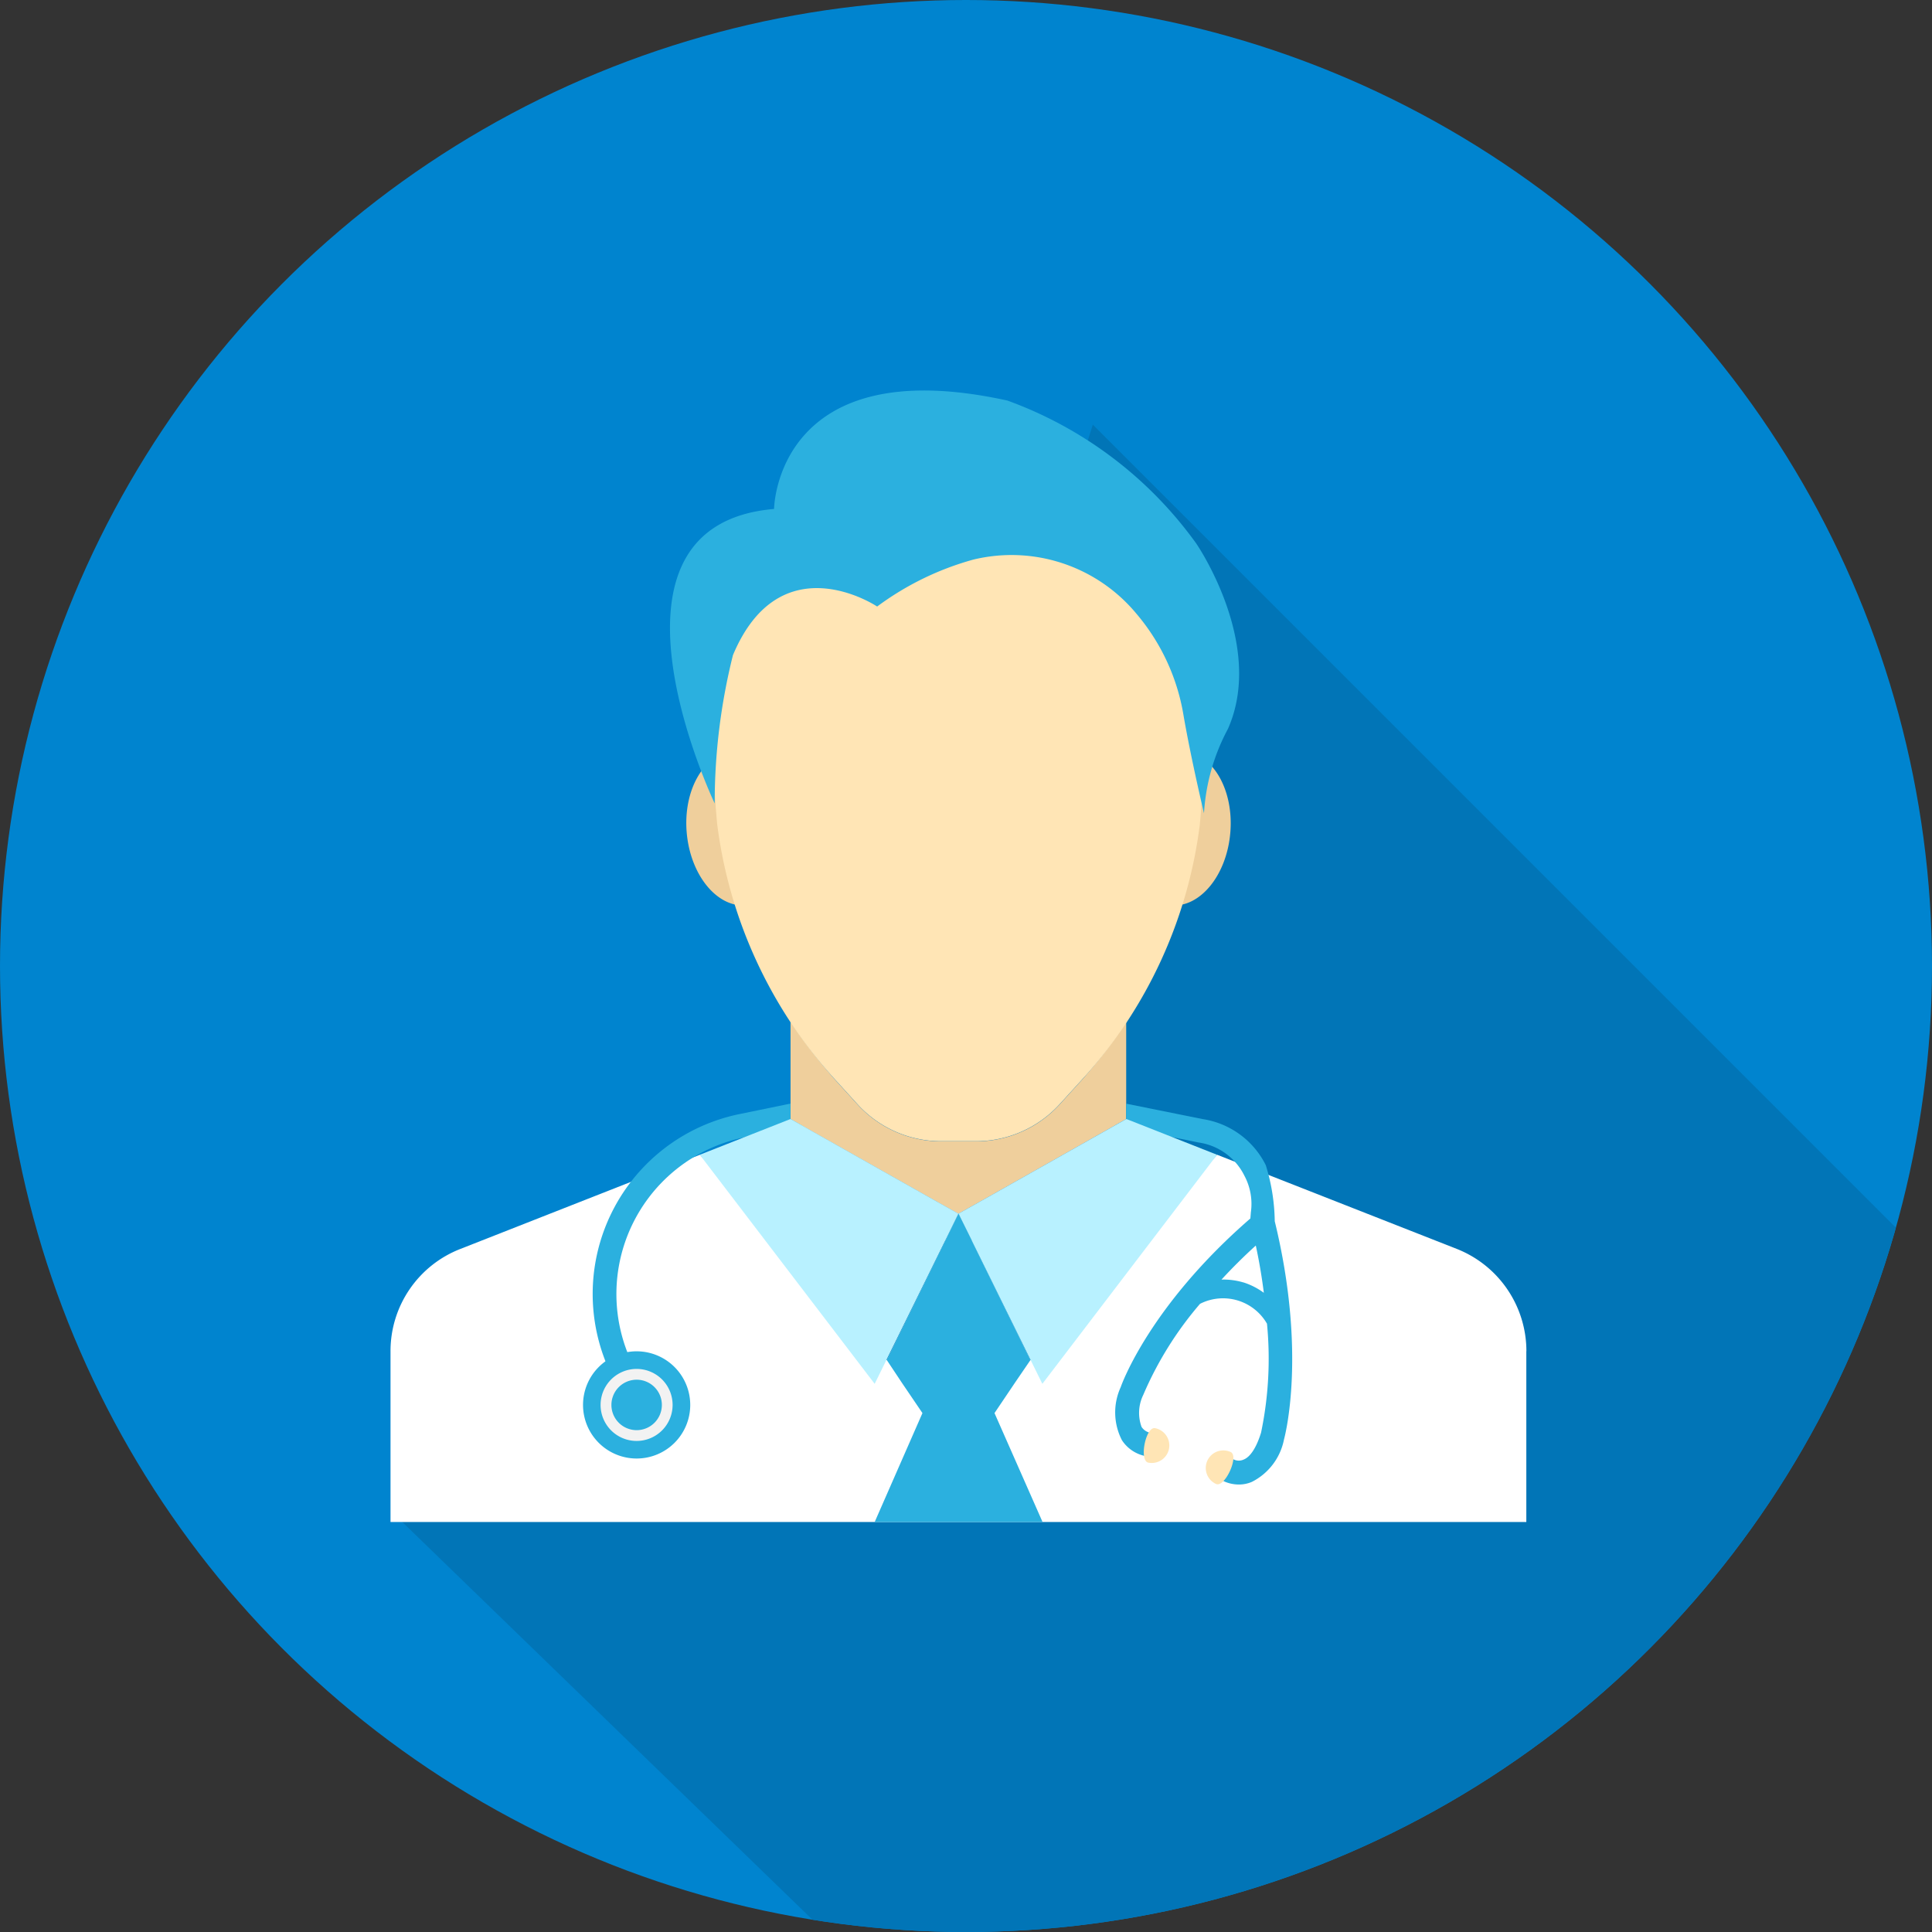
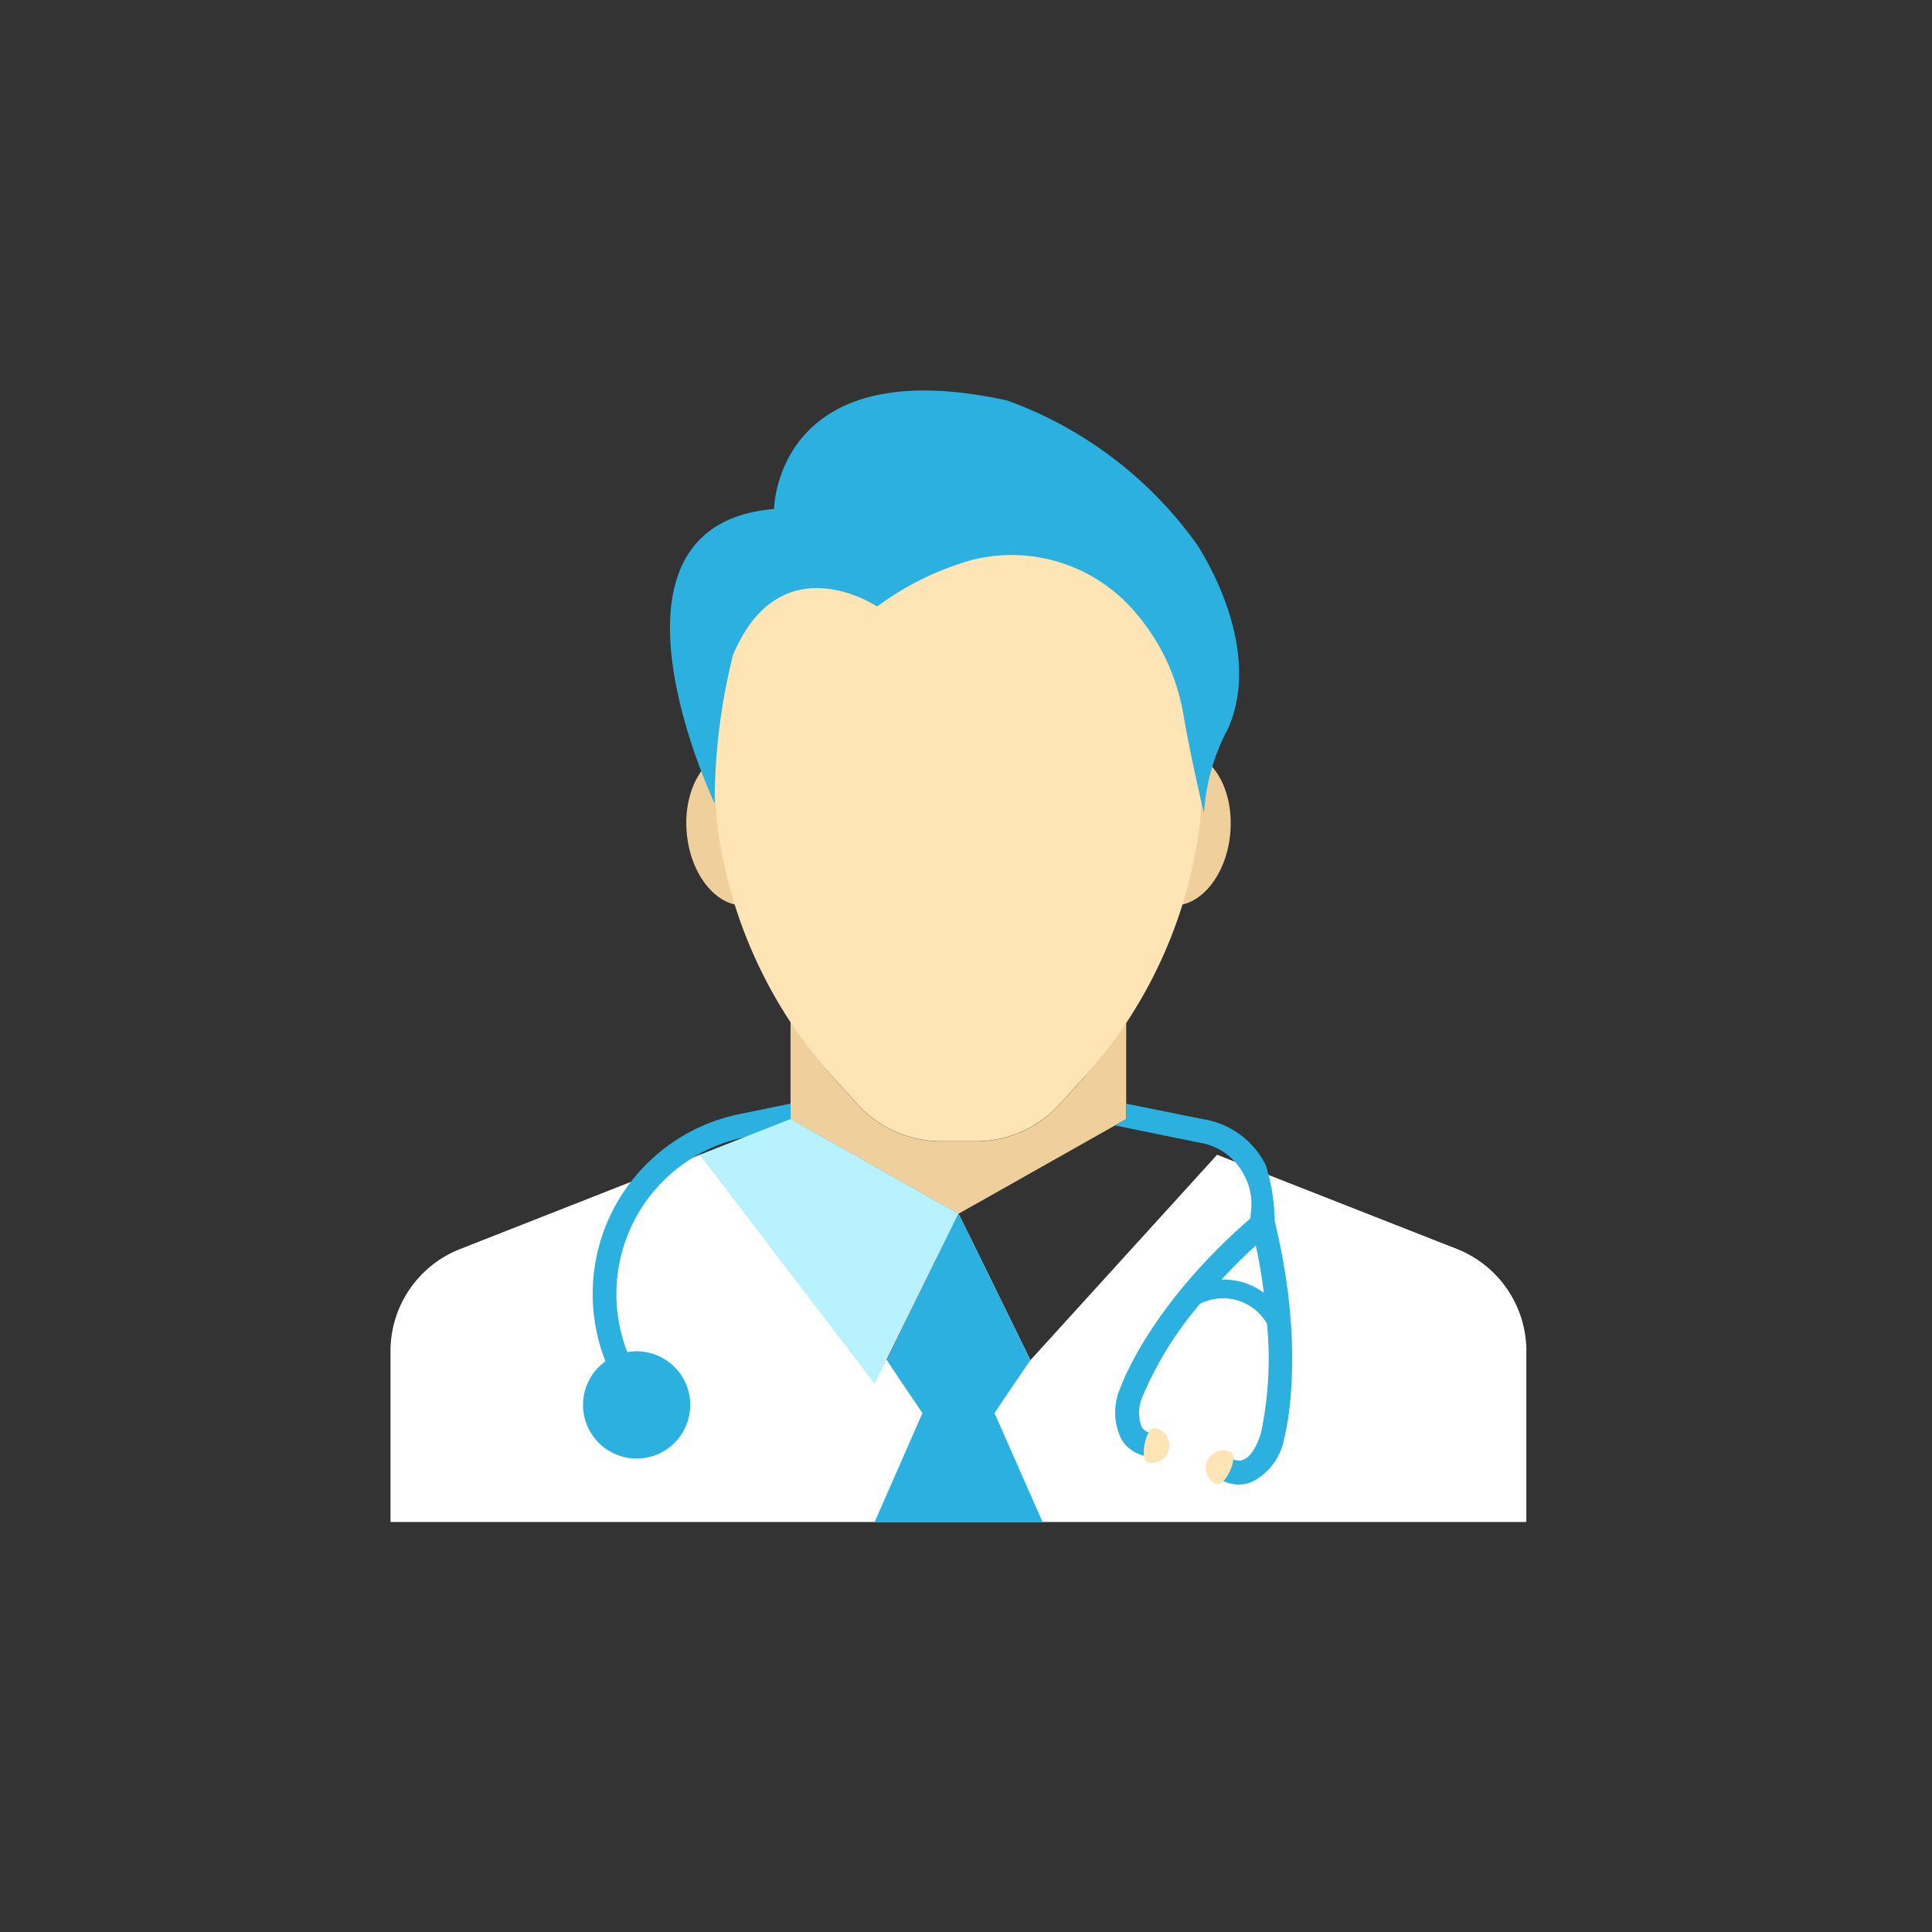
<svg xmlns="http://www.w3.org/2000/svg" width="94" height="94">
  <rect width="100%" height="100%" fill="#333333" stroke="none" />
  <defs>
    <clipPath id="a">
      <circle cx="47" cy="47" r="47" transform="translate(635 984)" fill="#0084cf" />
    </clipPath>
  </defs>
  <g transform="translate(-617 -10545)">
-     <circle cx="47" cy="47" r="47" transform="translate(617 10545)" fill="#0084cf" />
    <g transform="translate(-18 9561)" clip-path="url(#a)">
-       <path d="M654.251 1057.74l32.819 31.819 46.5-39.5-45.4-45.4-8.711 27.7-15.758 19.975z" fill="#0175b7" />
-     </g>
+       </g>
    <path d="M691.262 10610.74v8.312H636v-8.312a5.332 5.332 0 013.4-4.974l11.652-4.582 9.1 9.994 2.848-5.814v-.012l.634-1.3.646 1.3 2.855 5.826 9.083-9.994 11.664 4.582a5.351 5.351 0 013.384 4.974" fill="#fff" />
    <path d="M671.782 10599.457h.012v-4.728a25.488 25.488 0 01-2.123 2.777l-1.128 1.243a5.515 5.515 0 01-4.041 1.784h-1.727a5.509 5.509 0 01-4.041-1.784l-1.128-1.243a25.023 25.023 0 01-2.143-2.807v4.754l.018.009 7.1 4.006 1.048.587 1.048-.587zm-16.23-14.374c.18 2.067-.823 3.843-2.239 3.965s-2.714-1.452-2.9-3.518.823-3.841 2.242-3.965 2.715 1.451 2.894 3.518m21.309.449c-.18 2.067-1.477 3.642-2.894 3.517s-2.422-1.9-2.239-3.965 1.477-3.643 2.894-3.518 2.421 1.9 2.239 3.966" fill="#efcf9c" />
    <path d="M675.38 10585.089a22.586 22.586 0 01-5.709 12.41l-1.129 1.241a5.512 5.512 0 01-4.041 1.786h-1.727a5.505 5.505 0 01-4.041-1.786l-1.128-1.243a22.684 22.684 0 01-5.712-12.41 44.628 44.628 0 010-8.289 11.905 11.905 0 0123.486 0 44.64 44.64 0 010 8.289" fill="#ffe5b5" />
    <path d="M654.661 10569.763s.081-7.752 11.351-5.275a19.508 19.508 0 019.19 6.954s3.376 4.9 1.54 9.026a9.942 9.942 0 00-1.163 4.1s-.625-2.612-1-4.789a10.191 10.191 0 00-2.3-4.934l-.036-.043a7.891 7.891 0 00-7.895-2.573 14.179 14.179 0 00-4.671 2.281s-4.7-3.151-7.016 2.365a29.658 29.658 0 00-.888 7.216s-6.461-13.529 2.888-14.328m24.361 34.644a9.618 9.618 0 00-.436-2.716 4.128 4.128 0 00-3.086-2.245l-3.707-.748v.76h-.012l-.531.3 4.065.829a2.95 2.95 0 012.233 1.622 2.908 2.908 0 01.312 1.774l-.024.3c-4.87 4.225-6.252 8.036-6.309 8.209a2.947 2.947 0 00.059 2.579 1.778 1.778 0 001.277.794l.115-1.151a.665.665 0 01-.436-.288 1.992 1.992 0 01.081-1.555 17.115 17.115 0 012.763-4.434 2.468 2.468 0 013.258.966 17.585 17.585 0 01-.288 5.3c-.22.714-.519 1.186-.852 1.313a.562.562 0 01-.508-.023l-.288.505-.3.5a1.747 1.747 0 00.875.23 1.581 1.581 0 00.623-.127 2.942 2.942 0 001.565-2.061c.047-.173 1.117-4.192-.45-10.627m-1.529 2.982a3.364 3.364 0 00-1.062-.137c.5-.542 1.048-1.094 1.67-1.657.173.8.3 1.576.391 2.3a3.418 3.418 0 00-1-.509" fill="#2bb0df" />
    <path d="M673.877 10615.491a.857.857 0 01-1.005.673c-.461-.091-.132-1.768.33-1.677a.856.856 0 01.675 1m1.866.58a.855.855 0 00.42 1.133c.429.2 1.142-1.356.713-1.554a.856.856 0 00-1.133.421" fill="#ffe5b5" />
    <path d="M655.48 10599.454l-.018-.009v-.751l-2.489.512a8.933 8.933 0 00-6.38 12.348l1.055-.463a7.781 7.781 0 015.555-10.751l2.813-.579z" fill="#2bb0df" />
    <g fill="#b8f1ff">
-       <path d="M676.215 10601.184l-8.5 11.145-4.084-8.279 1.048-.587 7.1-4.007h.012l.011-.012z" />
      <path d="M651.047 10601.184l8.509 11.145 4.078-8.279-1.048-.587-7.1-4.007-.023-.012z" />
    </g>
    <path d="M659.557 10619.052l2.324-5.3-1-1.474-.734-1.105 2.853-5.824.634-1.3.646 1.3v.011l2.855 5.813-.748 1.095-1 1.484 2.338 5.3zm-8.974-5.697a2.608 2.608 0 11-2.61-2.608 2.61 2.61 0 012.61 2.608" fill="#2bb0df" />
-     <path d="M649.725 10613.355a1.752 1.752 0 11-1.75-1.751 1.75 1.75 0 011.75 1.751" fill="#f2f2f2" />
-     <path d="M649.202 10613.355a1.227 1.227 0 11-1.225-1.226 1.226 1.226 0 011.225 1.226" fill="#2bb0df" />
  </g>
</svg>